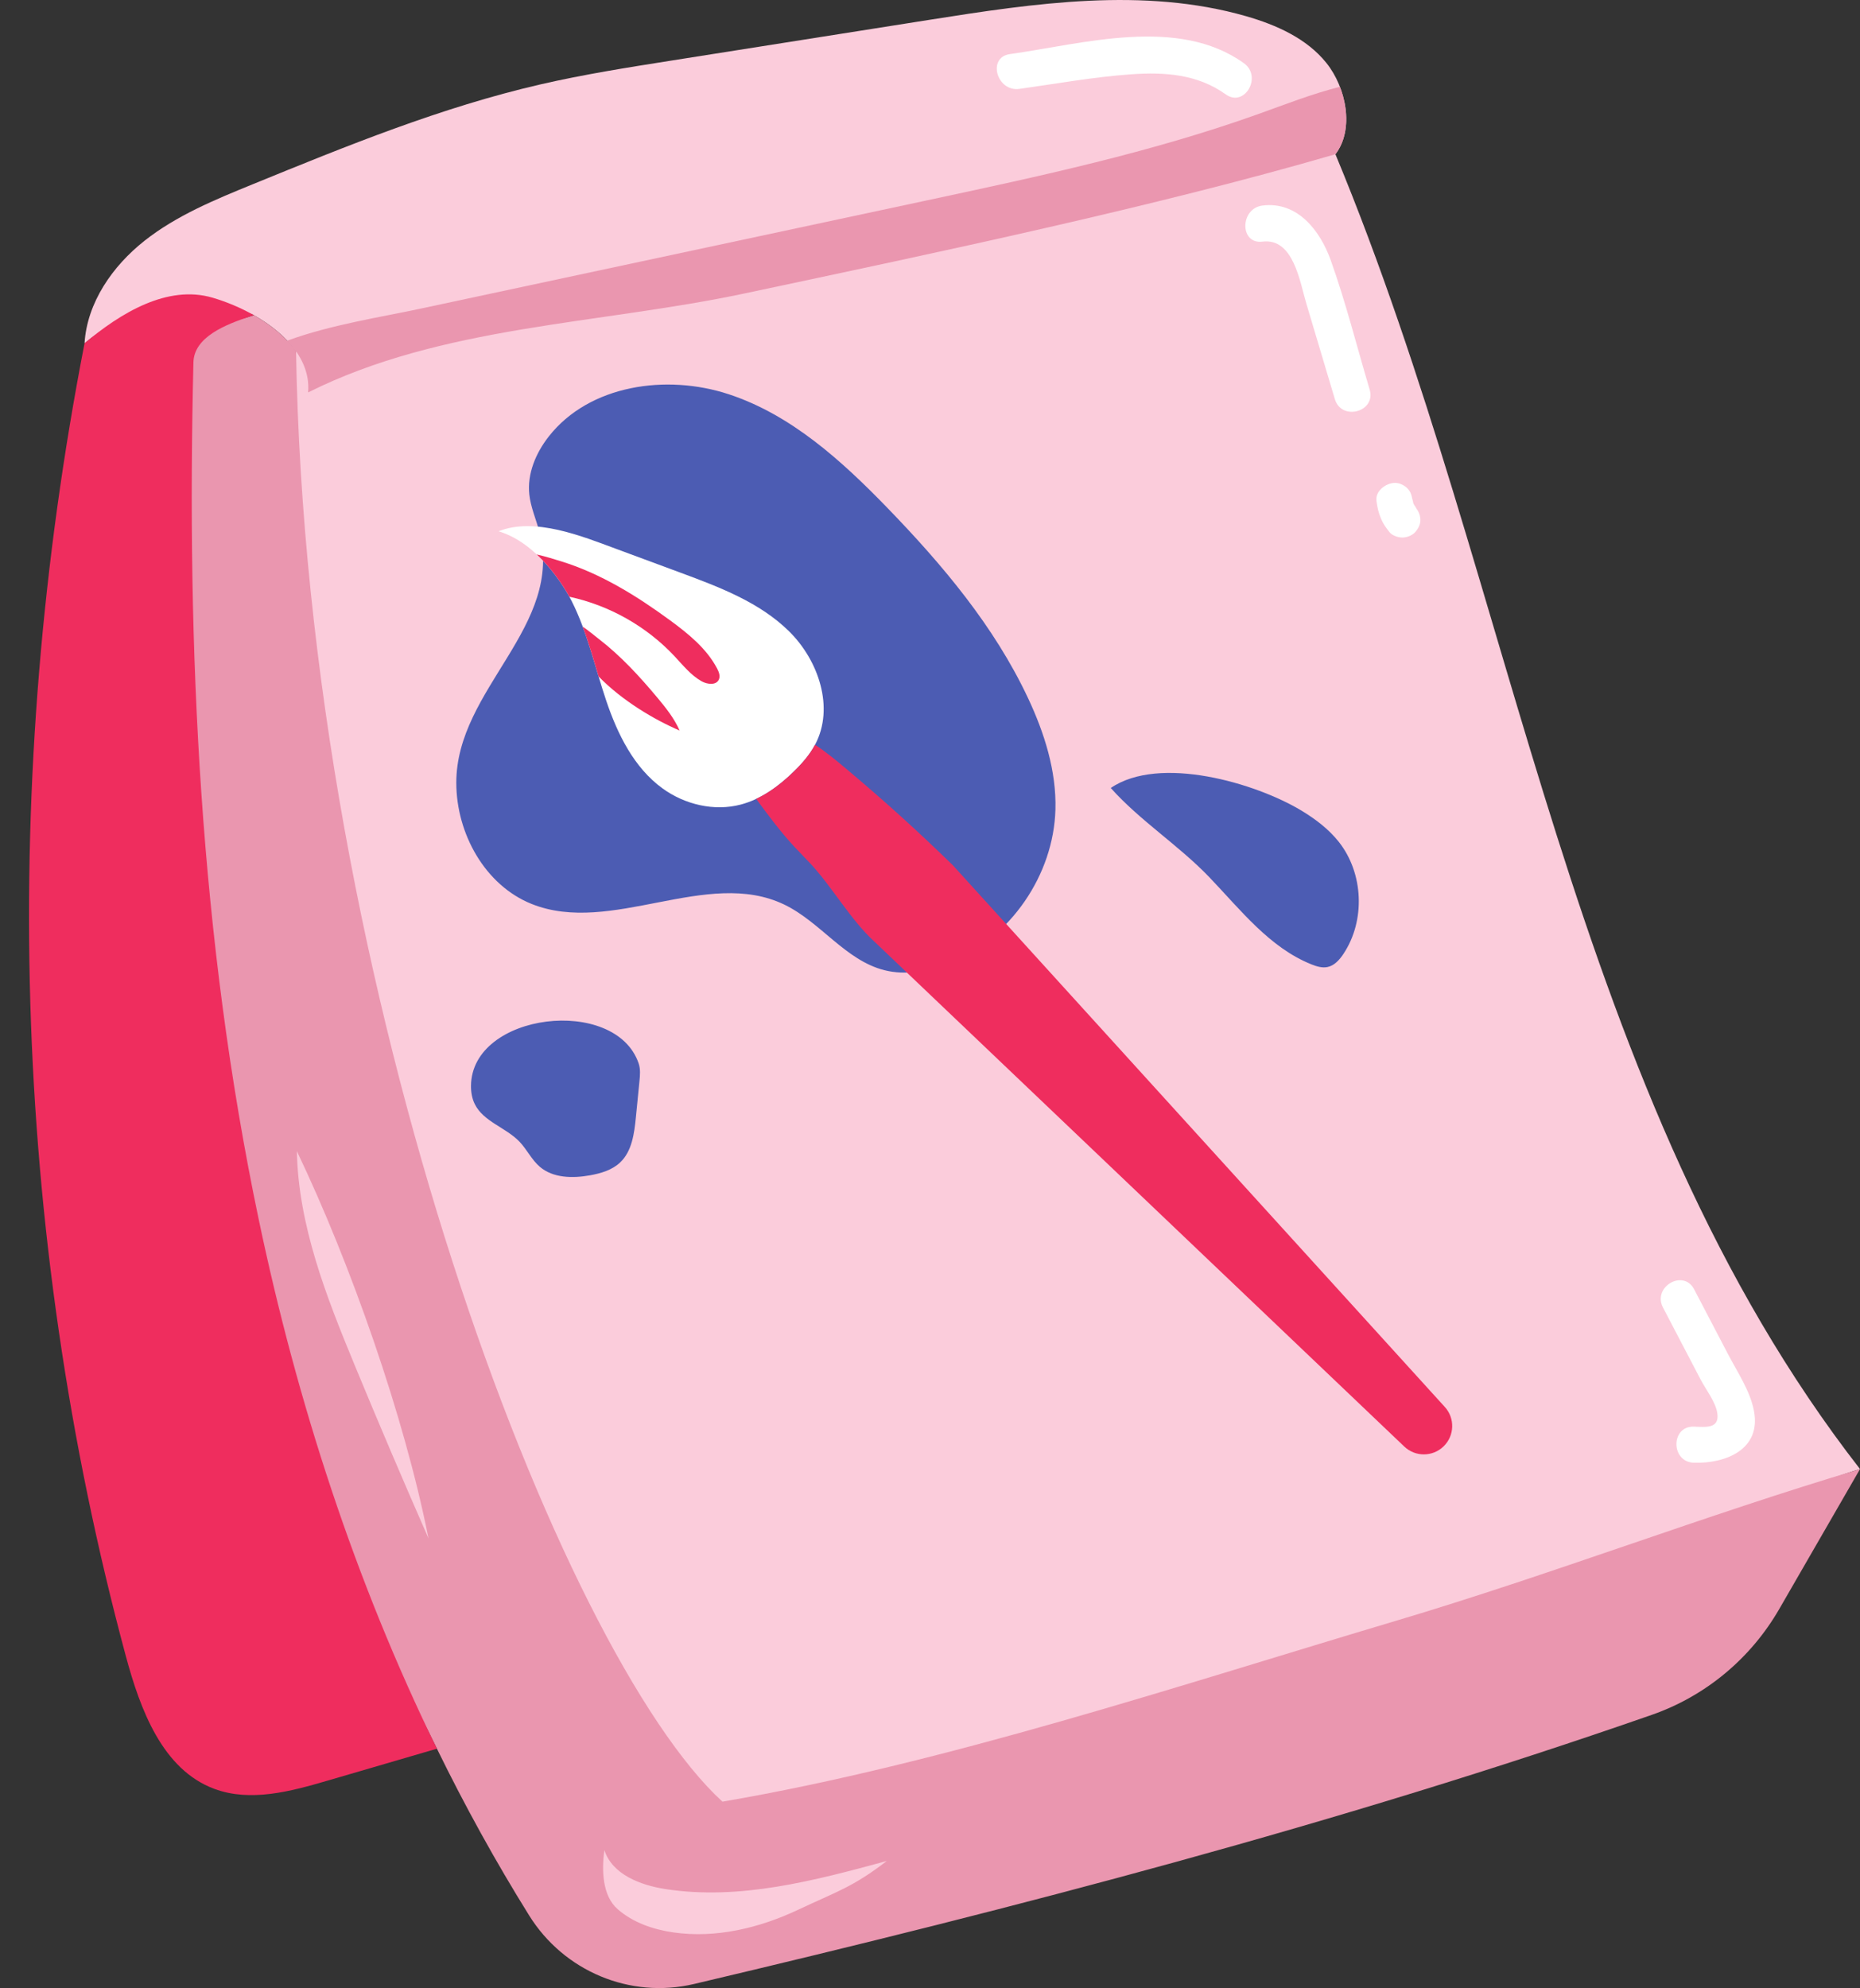
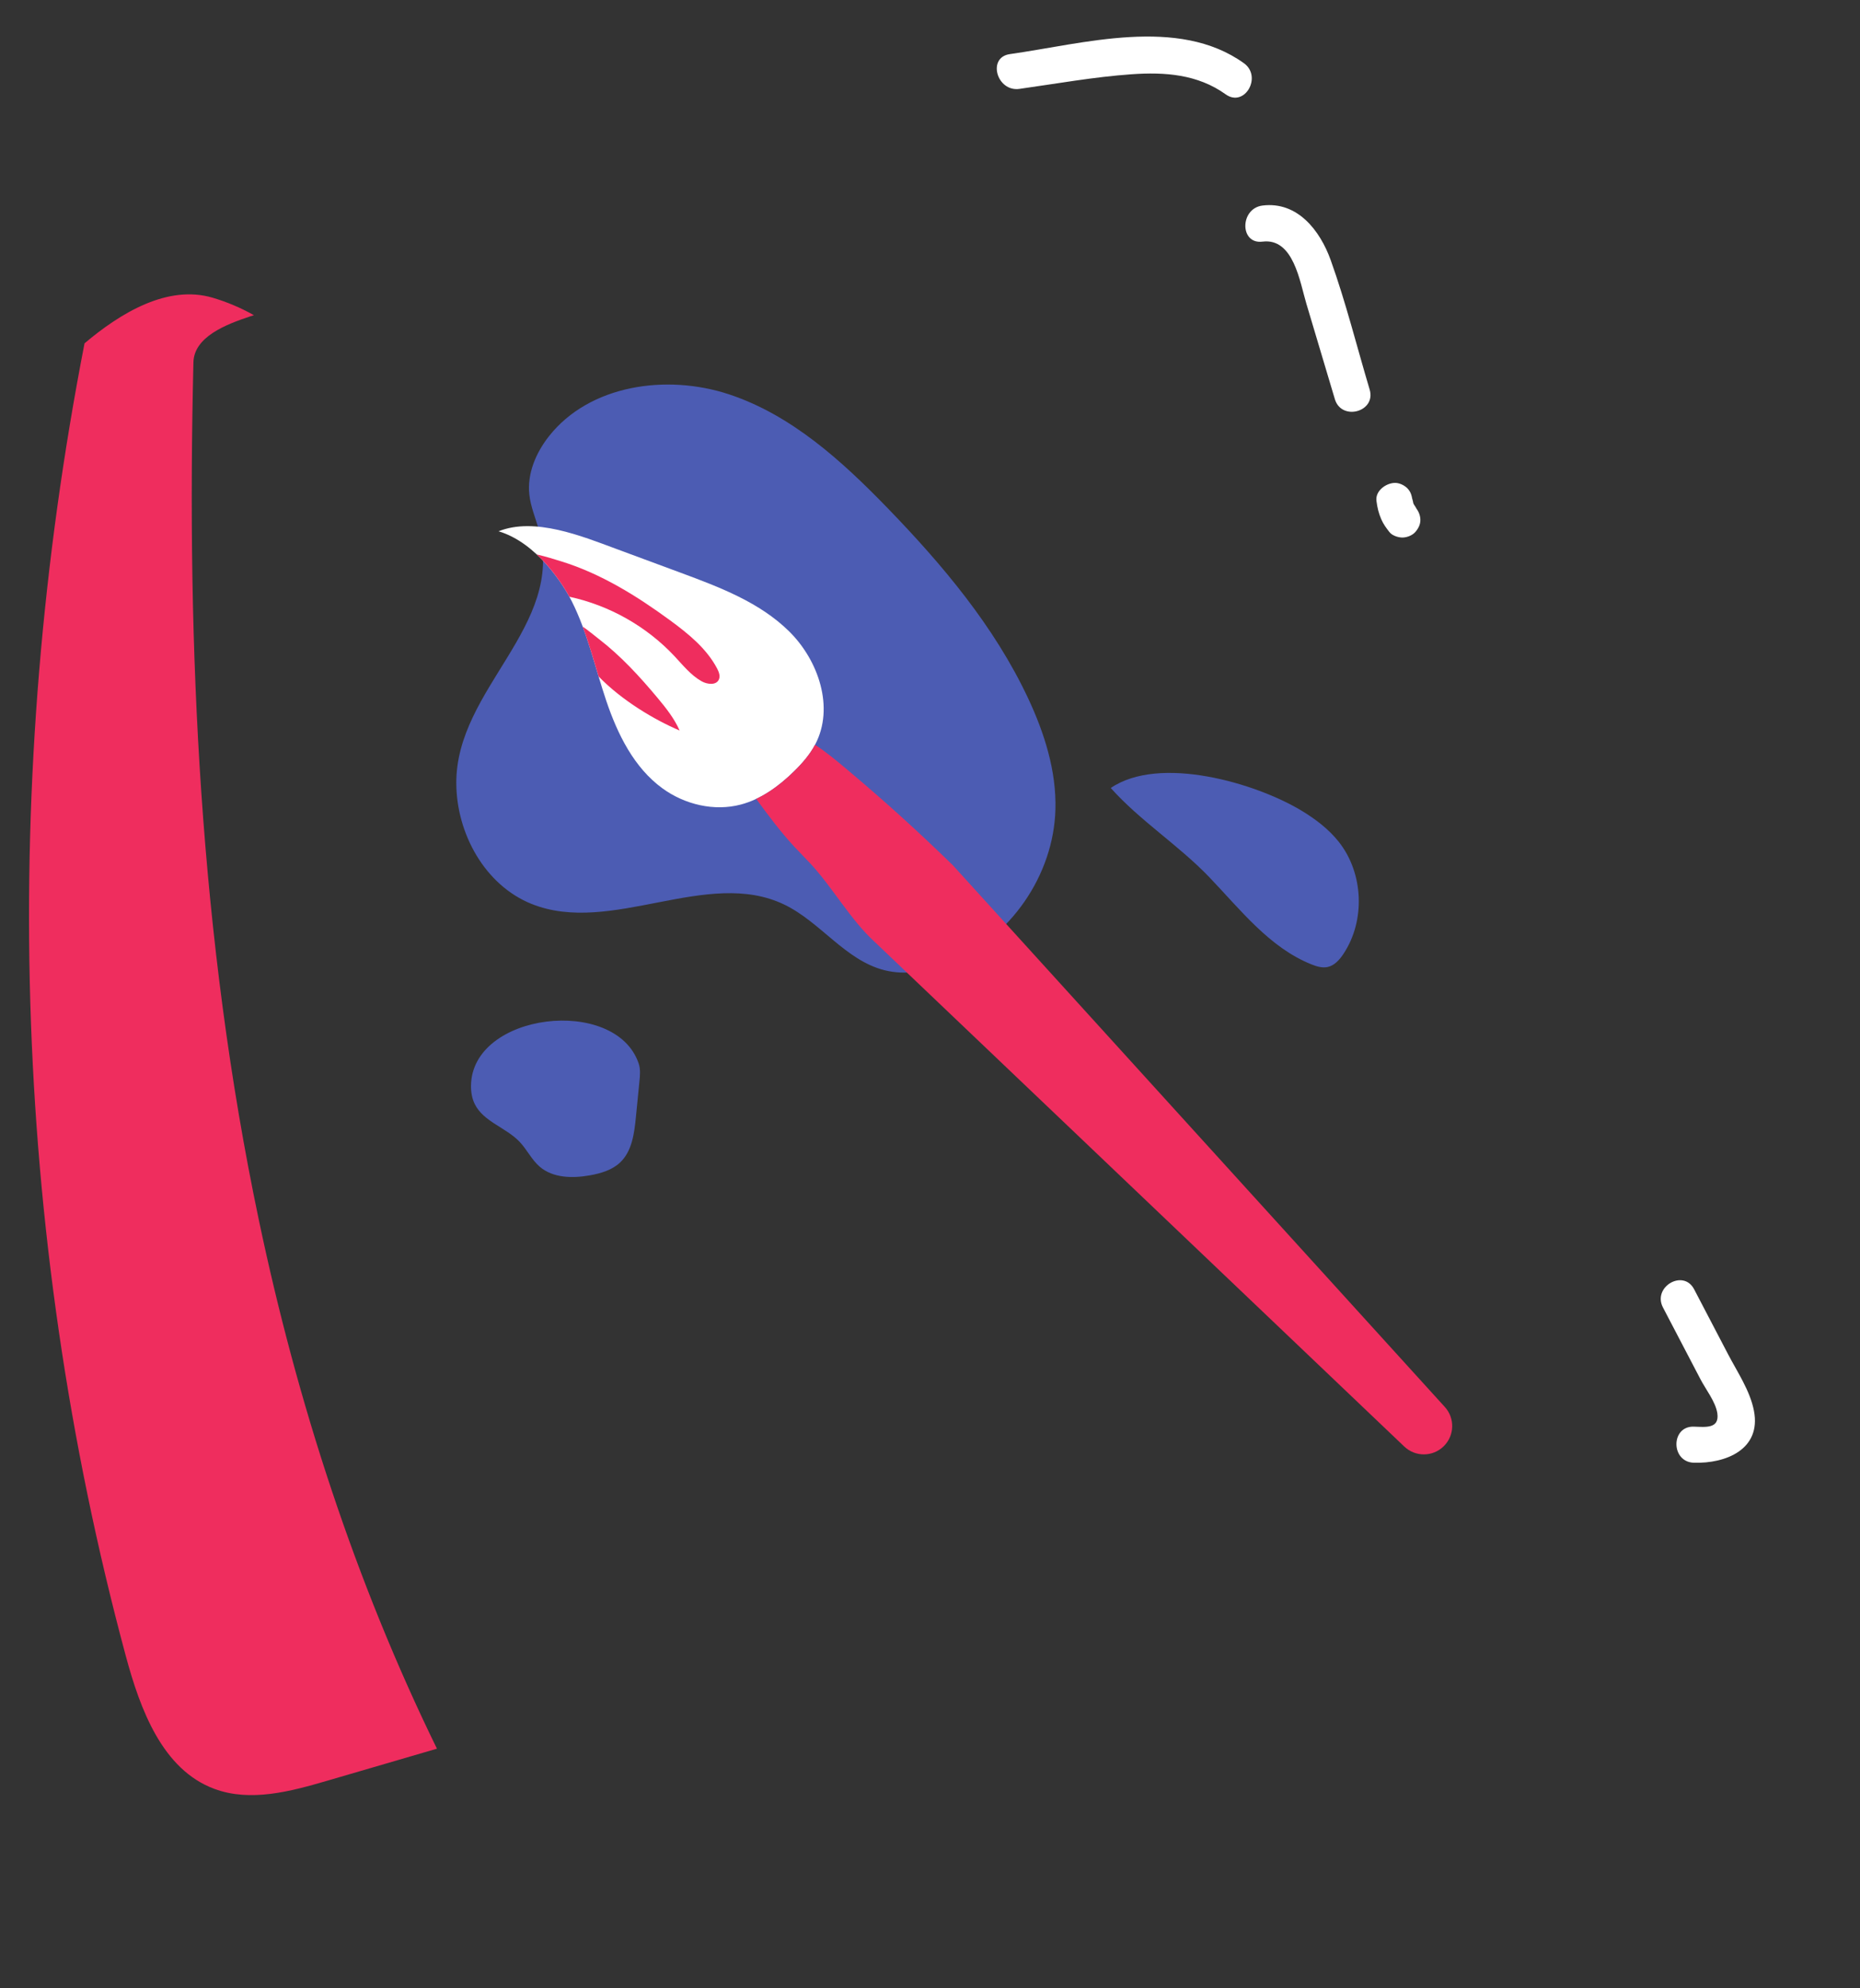
<svg xmlns="http://www.w3.org/2000/svg" height="500.0" preserveAspectRatio="xMidYMid meet" version="1.0" viewBox="-7.3 0.0 467.8 500.0" width="467.8" zoomAndPan="magnify">
  <rect x="-7.3" y="0.0" width="467.8" height="500.0" fill="#333333" stroke="none" />
  <defs>
    <clipPath id="a">
-       <path d="M 13 0 L 460.5 0 L 460.5 493 L 13 493 Z M 13 0" />
-     </clipPath>
+       </clipPath>
    <clipPath id="b">
-       <path d="M 35 21 L 460.5 21 L 460.5 500 L 35 500 Z M 35 21" />
-     </clipPath>
+       </clipPath>
  </defs>
  <g>
    <g clip-path="url(#a)" id="change1_1">
-       <path d="M 343.324 430.512 C 306.898 441.352 268.363 448.965 230.074 455.688 C 230.664 456.098 231.191 456.59 231.605 457.211 C 232.965 459.238 232.754 461.945 232.02 464.27 C 229.836 471.211 223.699 476.277 217.062 479.258 C 210.426 482.23 203.176 483.484 196.141 485.348 C 186.188 487.98 176.469 491.891 166.207 492.762 C 155.949 493.633 144.582 490.793 138.512 482.477 C 133.363 475.422 133.039 466.098 131.102 457.582 C 124.891 430.328 101.852 410.809 85.102 388.43 C 61.395 356.746 49.453 316.465 52.074 276.98 C 52.355 272.734 52.852 268.332 55.086 264.711 C 61.105 254.965 72.25 258.891 75.621 268.262 C 77.34 273.035 77.406 278.215 77.953 283.258 C 79.254 295.16 83.316 306.562 87.352 317.836 C 99.824 352.676 112.312 387.562 127.582 421.273 C 132.039 431.113 136.859 441.039 144.398 448.773 C 150.895 455.438 159.816 460.281 168.988 460.473 C 127.113 414.191 52.297 237.445 67.16 88.363 C 64.633 84.746 60.797 81.672 56.555 79.266 C 53.184 77.355 47.191 81.137 43.781 80.137 C 32.441 76.805 22.996 78.723 13.961 86.348 C 14.594 76.098 21 66.902 29.062 60.539 C 37.125 54.18 46.773 50.215 56.281 46.332 C 79.922 36.68 103.688 26.984 128.57 21.238 C 139.445 18.727 150.484 16.984 161.516 15.242 C 183.156 11.824 204.801 8.406 226.445 4.988 C 252.891 0.812 280.352 -3.312 306.086 4.07 C 313.703 6.258 321.348 9.66 326.305 15.844 C 331.262 22.027 333.395 32.504 328.57 38.789 C 328.566 38.789 328.566 38.789 328.566 38.789 C 374.301 148.949 387.332 275.398 460.504 369.473 C 421.852 380.977 381.977 419.008 343.324 430.512" fill="#fbccdb" />
-     </g>
+       </g>
    <g clip-path="url(#b)" id="change2_1">
      <path d="M 215.73 468.039 C 197.551 472.988 178.715 477.984 160.094 475.109 C 153.75 474.129 146.656 471.414 144.703 465.297 C 144 470.379 144.184 476.801 148.051 480.168 C 151.918 483.539 156.984 485.277 162.062 486.008 C 172.738 487.539 183.688 484.906 193.441 480.305 C 203.199 475.703 207.191 474.629 215.73 468.039 Z M 100.465 386.895 C 94.418 356.324 80.816 317.629 67.363 289.523 C 67.738 308.203 74.75 326.039 81.887 343.305 C 87.918 357.902 94.113 372.434 100.465 386.895 Z M 460.504 369.473 L 440.184 404.684 C 433.023 417.094 421.672 426.566 408.141 431.285 C 329.594 458.676 248.289 479.855 167.254 498.977 C 151.164 502.773 134.531 495.777 125.789 481.746 C 117.336 468.18 109.613 454.168 102.59 439.801 C 82.02 397.734 57.68 362.078 48.051 316.195 C 33.211 245.492 35.5 160.605 37.242 88.387 C 37.398 81.961 49.527 81.594 55.621 79.57 C 55.934 79.465 56.246 79.371 56.559 79.27 C 60.797 81.672 64.633 84.746 67.16 88.363 C 69.789 249.957 133.746 415.844 174.395 453.121 C 230.383 443.543 289.469 423.805 343.914 407.598 C 382.566 396.094 421.852 380.977 460.504 369.473 Z M 64.961 85.672 C 75.891 81.672 88.453 79.766 98.207 77.68 C 140.773 68.578 183.34 59.477 225.906 50.379 C 254.02 44.367 282.227 38.328 309.289 28.641 C 316.023 26.23 322.777 23.574 329.688 21.832 C 331.898 27.543 332.051 34.254 328.566 38.789 C 283.176 51.996 229.16 63.355 180.02 73.789 C 143.152 81.617 103.898 81.836 70.191 98.695 C 70.617 93.758 68.449 89.363 64.961 85.672" fill="#ea96af" />
    </g>
    <g id="change3_1">
      <path d="M 111.16 273.074 C 111.148 274.648 111.402 276.246 112.098 277.66 C 114.281 282.117 119.938 283.555 123.363 287.145 C 125.238 289.109 126.41 291.695 128.477 293.457 C 131.824 296.312 136.734 296.371 141.066 295.598 C 143.824 295.105 146.656 294.277 148.684 292.344 C 151.652 289.52 152.227 285.066 152.629 280.988 C 152.926 277.973 153.227 274.957 153.523 271.941 C 153.672 270.441 153.812 268.891 153.328 267.465 C 147.516 250.355 111.324 254.633 111.16 273.074 Z M 272.062 198.18 C 279.371 206.379 289.211 212.629 296.895 220.664 C 304.734 228.859 312.02 238.336 322.547 242.547 C 323.828 243.059 325.219 243.488 326.57 243.211 C 328.312 242.848 329.602 241.387 330.586 239.902 C 336.133 231.555 335.652 219.66 329.457 211.781 C 326.898 208.531 323.543 205.992 320 203.855 C 308.496 196.922 284.336 189.82 272.062 198.18 Z M 128.273 133.441 C 127.453 130.418 126.168 127.5 125.828 124.387 C 125.254 119.141 127.473 113.902 130.734 109.754 C 140.938 96.777 160.309 93.996 175.988 99.156 C 191.668 104.32 204.359 115.844 215.848 127.695 C 229.723 142.016 242.773 157.516 251.25 175.562 C 255.379 184.355 258.41 193.887 258.145 203.594 C 257.688 220.086 246.832 235.836 231.582 242.129 C 226.391 244.273 220.574 245.379 215.129 244.004 C 205.328 241.531 199.051 231.883 189.941 227.5 C 170.527 218.156 146.402 235.363 126.406 227.344 C 114.645 222.625 107.496 209.617 107.461 196.945 C 107.398 173.121 134.836 157.617 128.273 133.441" fill="#4c5cb3" />
    </g>
    <g id="change4_1">
      <path d="M 136.488 151.188 C 140.48 159.102 142.348 167.883 145.188 176.277 C 148.031 184.676 152.156 193.078 159.328 198.285 C 164.938 202.355 172.328 204.113 179.023 202.344 C 184.121 200.996 188.531 197.766 192.309 194.086 C 194.41 192.039 196.375 189.809 197.738 187.211 C 202.582 177.996 198.598 166.133 191.195 158.816 C 183.797 151.5 173.719 147.688 163.957 144.07 C 158.5 142.051 153.047 140.031 147.594 138.012 C 139.074 134.855 127.152 129.992 118.094 133.617 C 127.773 136.52 134.422 147.09 136.488 151.188 Z M 418.711 367.879 C 426.734 368.125 435.684 364.543 433.832 354.844 C 432.867 349.793 429.672 345.102 427.32 340.598 C 424.473 335.148 421.625 329.699 418.781 324.254 C 416.074 319.074 408.242 323.656 410.945 328.832 C 414.09 334.855 417.238 340.875 420.383 346.898 C 421.695 349.406 424.207 352.613 424.617 355.434 C 425.191 359.395 421.637 358.895 418.711 358.805 C 412.871 358.621 412.879 367.695 418.711 367.879 Z M 249.098 22.355 C 258.449 21.043 267.84 19.344 277.266 18.68 C 285.688 18.09 293.914 18.672 300.965 23.727 C 305.715 27.137 310.25 19.27 305.543 15.891 C 288.98 4.012 265.09 11.023 246.684 13.609 C 240.926 14.418 243.375 23.16 249.098 22.355 Z M 338.887 125.984 C 339.109 127.684 339.418 129.039 340.102 130.609 C 340.633 131.836 341.355 132.812 342.188 133.863 C 342.855 134.711 344.367 135.191 345.395 135.191 C 346.508 135.191 347.836 134.695 348.602 133.863 C 349.395 132.996 349.984 131.863 349.93 130.656 C 349.875 129.375 349.391 128.445 348.602 127.445 C 349.41 128.469 348.598 127.363 348.461 127.121 C 348.363 126.949 348.012 126.477 348.051 126.309 C 348.289 126.887 348.352 127.012 348.234 126.691 C 348.184 126.547 348.137 126.402 348.098 126.258 C 348.008 125.965 347.773 124.586 347.961 125.984 C 347.793 124.734 347.562 123.711 346.629 122.777 C 345.844 121.992 344.555 121.398 343.422 121.449 C 341.23 121.547 338.555 123.465 338.887 125.984 Z M 310.227 60.77 C 304.438 61.496 304.508 52.414 310.227 51.695 C 319.016 50.594 324.707 57.98 327.367 65.391 C 331.184 76.027 333.941 87.148 337.176 97.977 C 338.852 103.594 330.094 105.969 328.426 100.391 C 326.035 92.379 323.645 84.371 321.254 76.363 C 319.617 70.895 318.031 59.789 310.227 60.77" fill="#fff" />
    </g>
    <g id="change5_1">
      <path d="M 158.062 175.5 C 153.594 170.148 148.832 164.953 143.289 160.688 C 142.16 159.82 140.609 158.504 139.25 157.598 C 140.777 161.695 141.988 165.918 143.25 170.125 C 149.121 176.199 157.395 181.082 163.625 183.727 C 162.289 180.684 160.191 178.051 158.062 175.5 Z M 173.484 170.938 C 173.91 170.051 173.516 169.004 173.059 168.133 C 170.406 163.086 165.812 159.379 161.219 156.008 C 152.883 149.898 143.895 144.309 133.965 141.215 C 132.113 140.637 129.941 139.961 127.699 139.445 C 131.578 143.066 134.391 147.352 135.898 150.082 C 135.91 150.086 135.922 150.086 135.93 150.09 C 145.961 152.25 155.297 157.527 162.316 165.008 C 164.445 167.281 166.43 169.797 169.141 171.332 C 170.566 172.137 172.777 172.41 173.484 170.938 Z M 356.078 353.852 L 301.141 293.363 L 232.355 217.621 C 223.574 209.062 215.188 201.465 205.793 193.578 C 203.293 191.48 200.477 189.102 197.676 187.32 C 196.312 189.871 194.379 192.07 192.309 194.086 C 189.52 196.805 186.387 199.27 182.883 200.918 C 185.867 204.988 188.996 209.188 192.418 212.887 C 193.773 214.352 195.191 215.758 196.551 217.219 C 202.125 223.223 206.602 231.332 212.656 236.855 L 345.883 363.809 C 348.66 366.457 353.039 366.434 355.785 363.75 C 358.535 361.07 358.664 356.691 356.078 353.852 Z M 102.594 439.797 C 93.387 442.488 84.176 445.18 74.969 447.867 C 65.711 450.574 55.672 453.262 46.629 449.91 C 33.547 445.066 27.965 429.934 24.336 416.465 C -4.617 308.973 -7.297 195.621 13.961 86.348 C 22.996 78.723 34.816 71.535 46.16 74.871 C 49.566 75.871 53.184 77.359 56.555 79.27 C 56.242 79.371 55.934 79.469 55.621 79.57 C 49.527 81.594 41.504 84.703 41.348 91.129 C 39.605 163.348 42.941 236.043 57.781 306.742 C 67.41 352.629 82.023 397.73 102.594 439.797" fill="#ef2d5e" />
    </g>
  </g>
</svg>